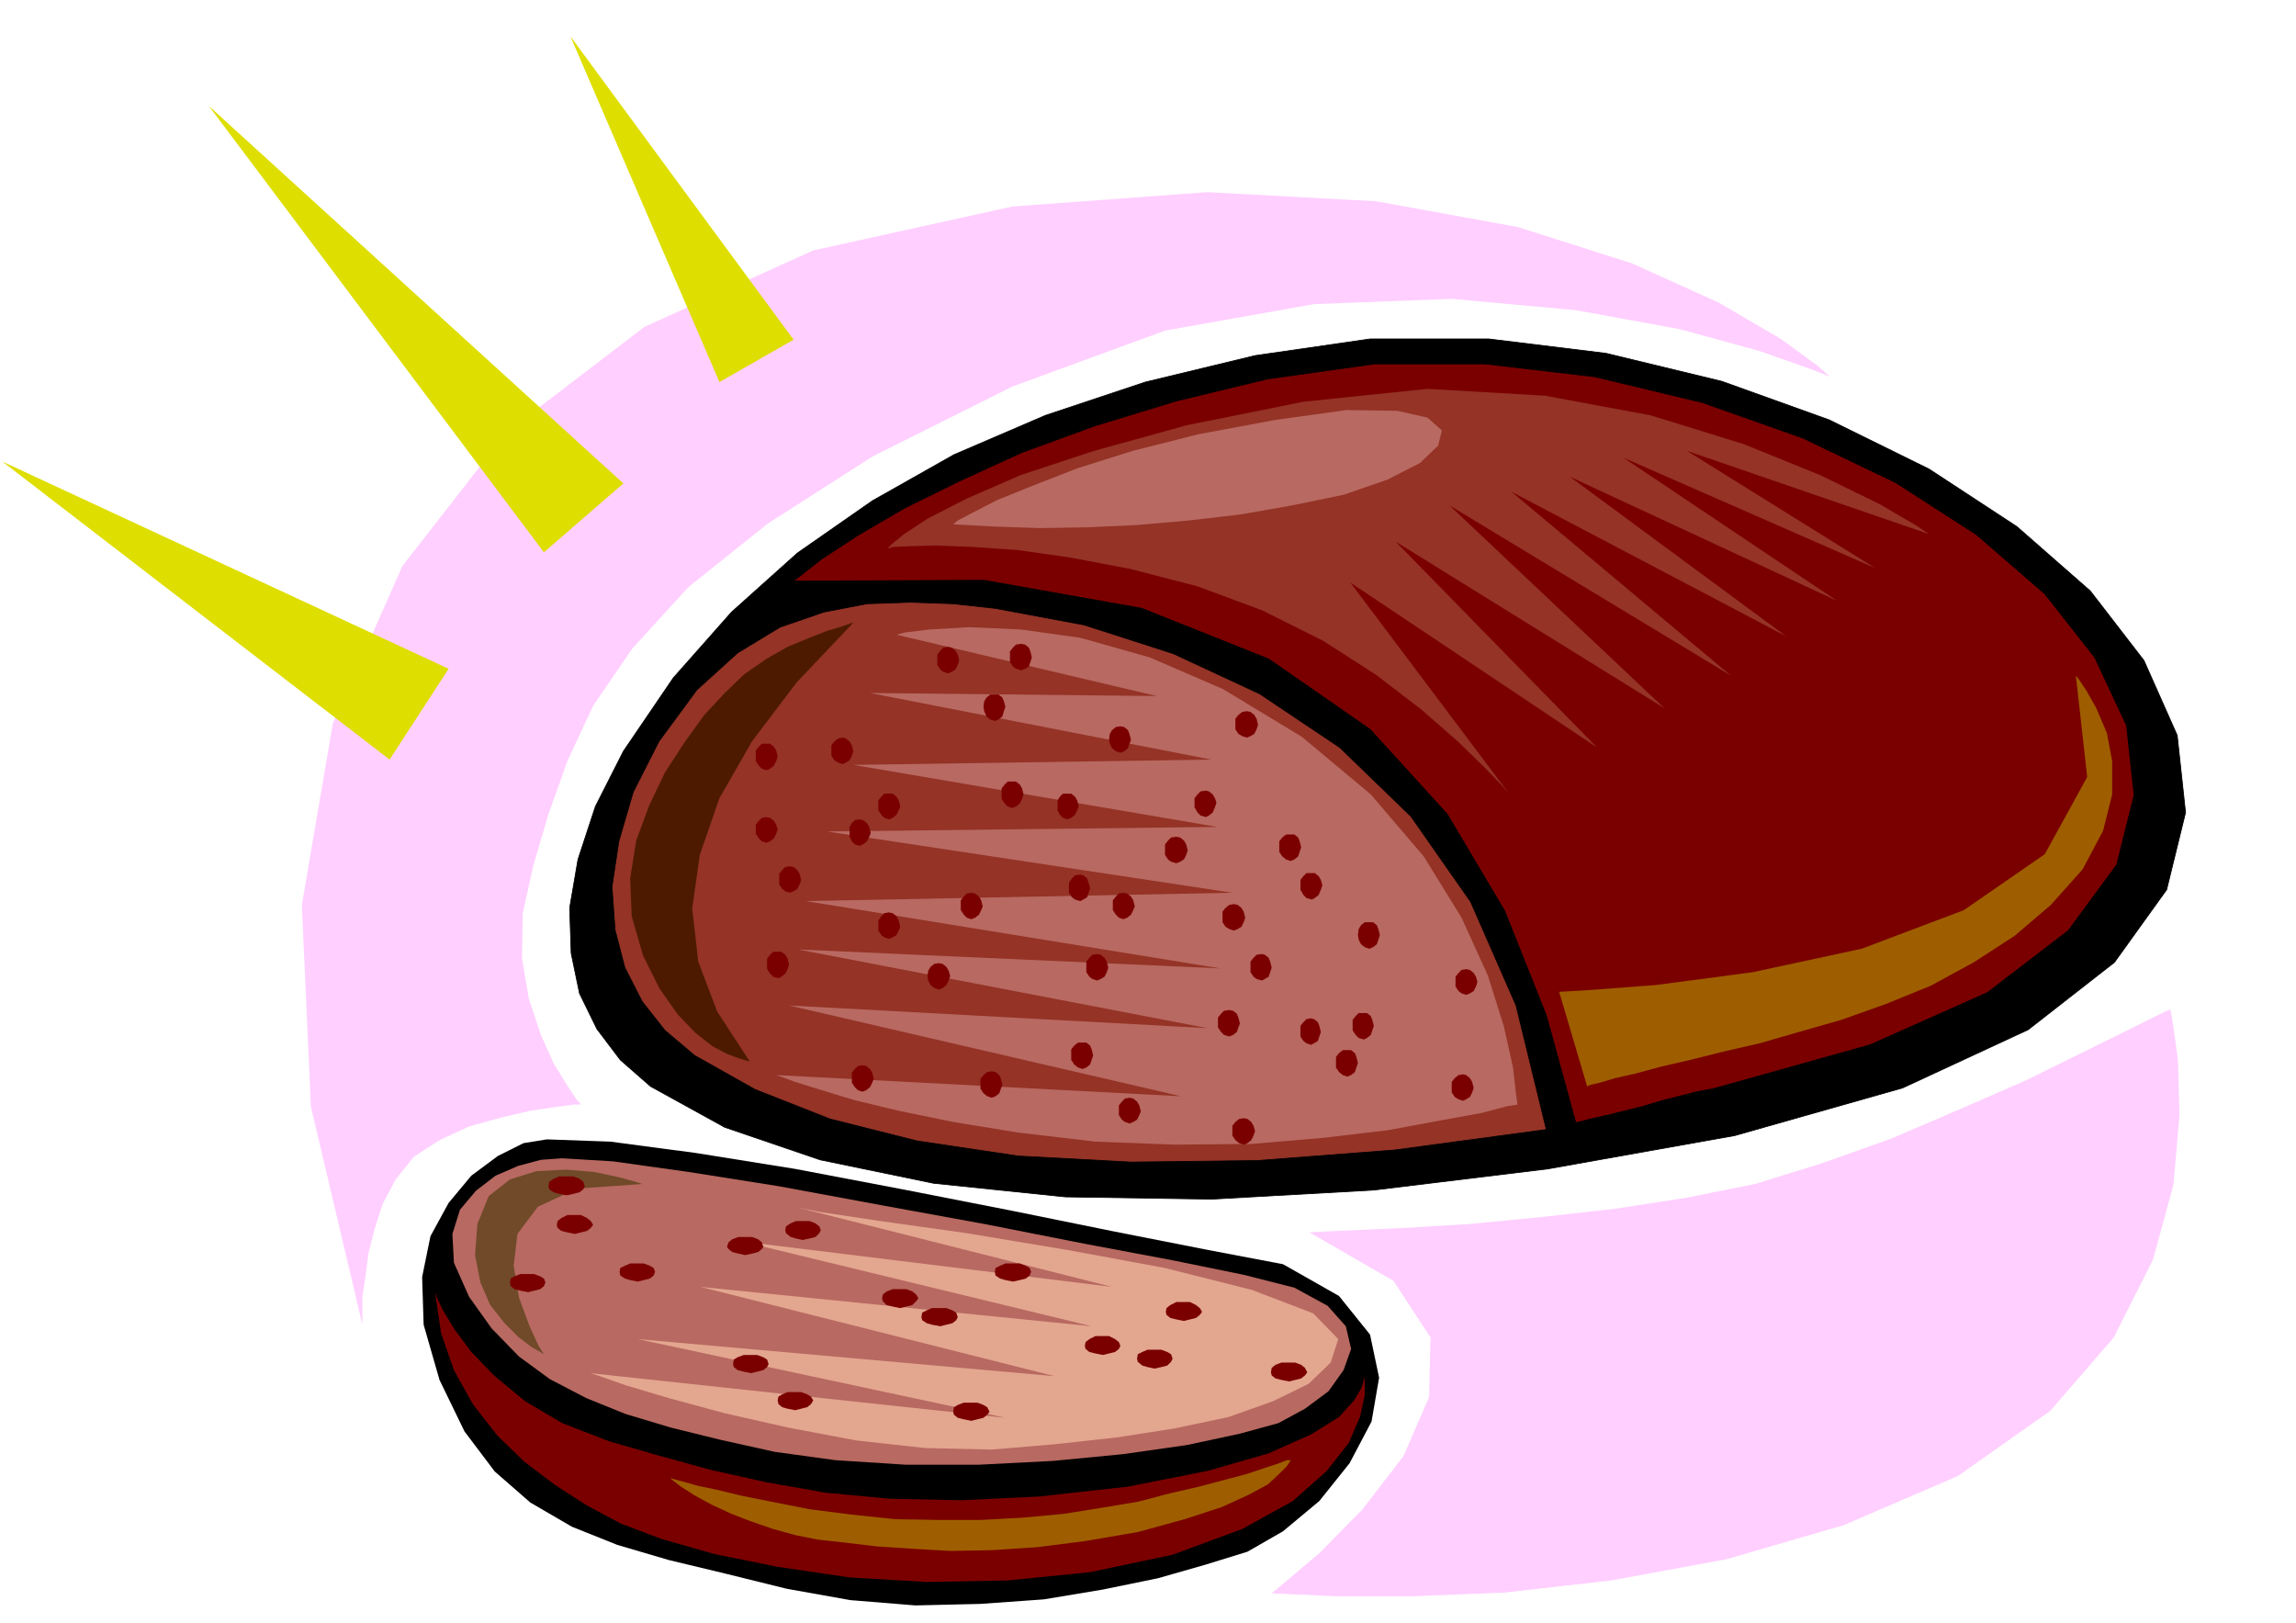
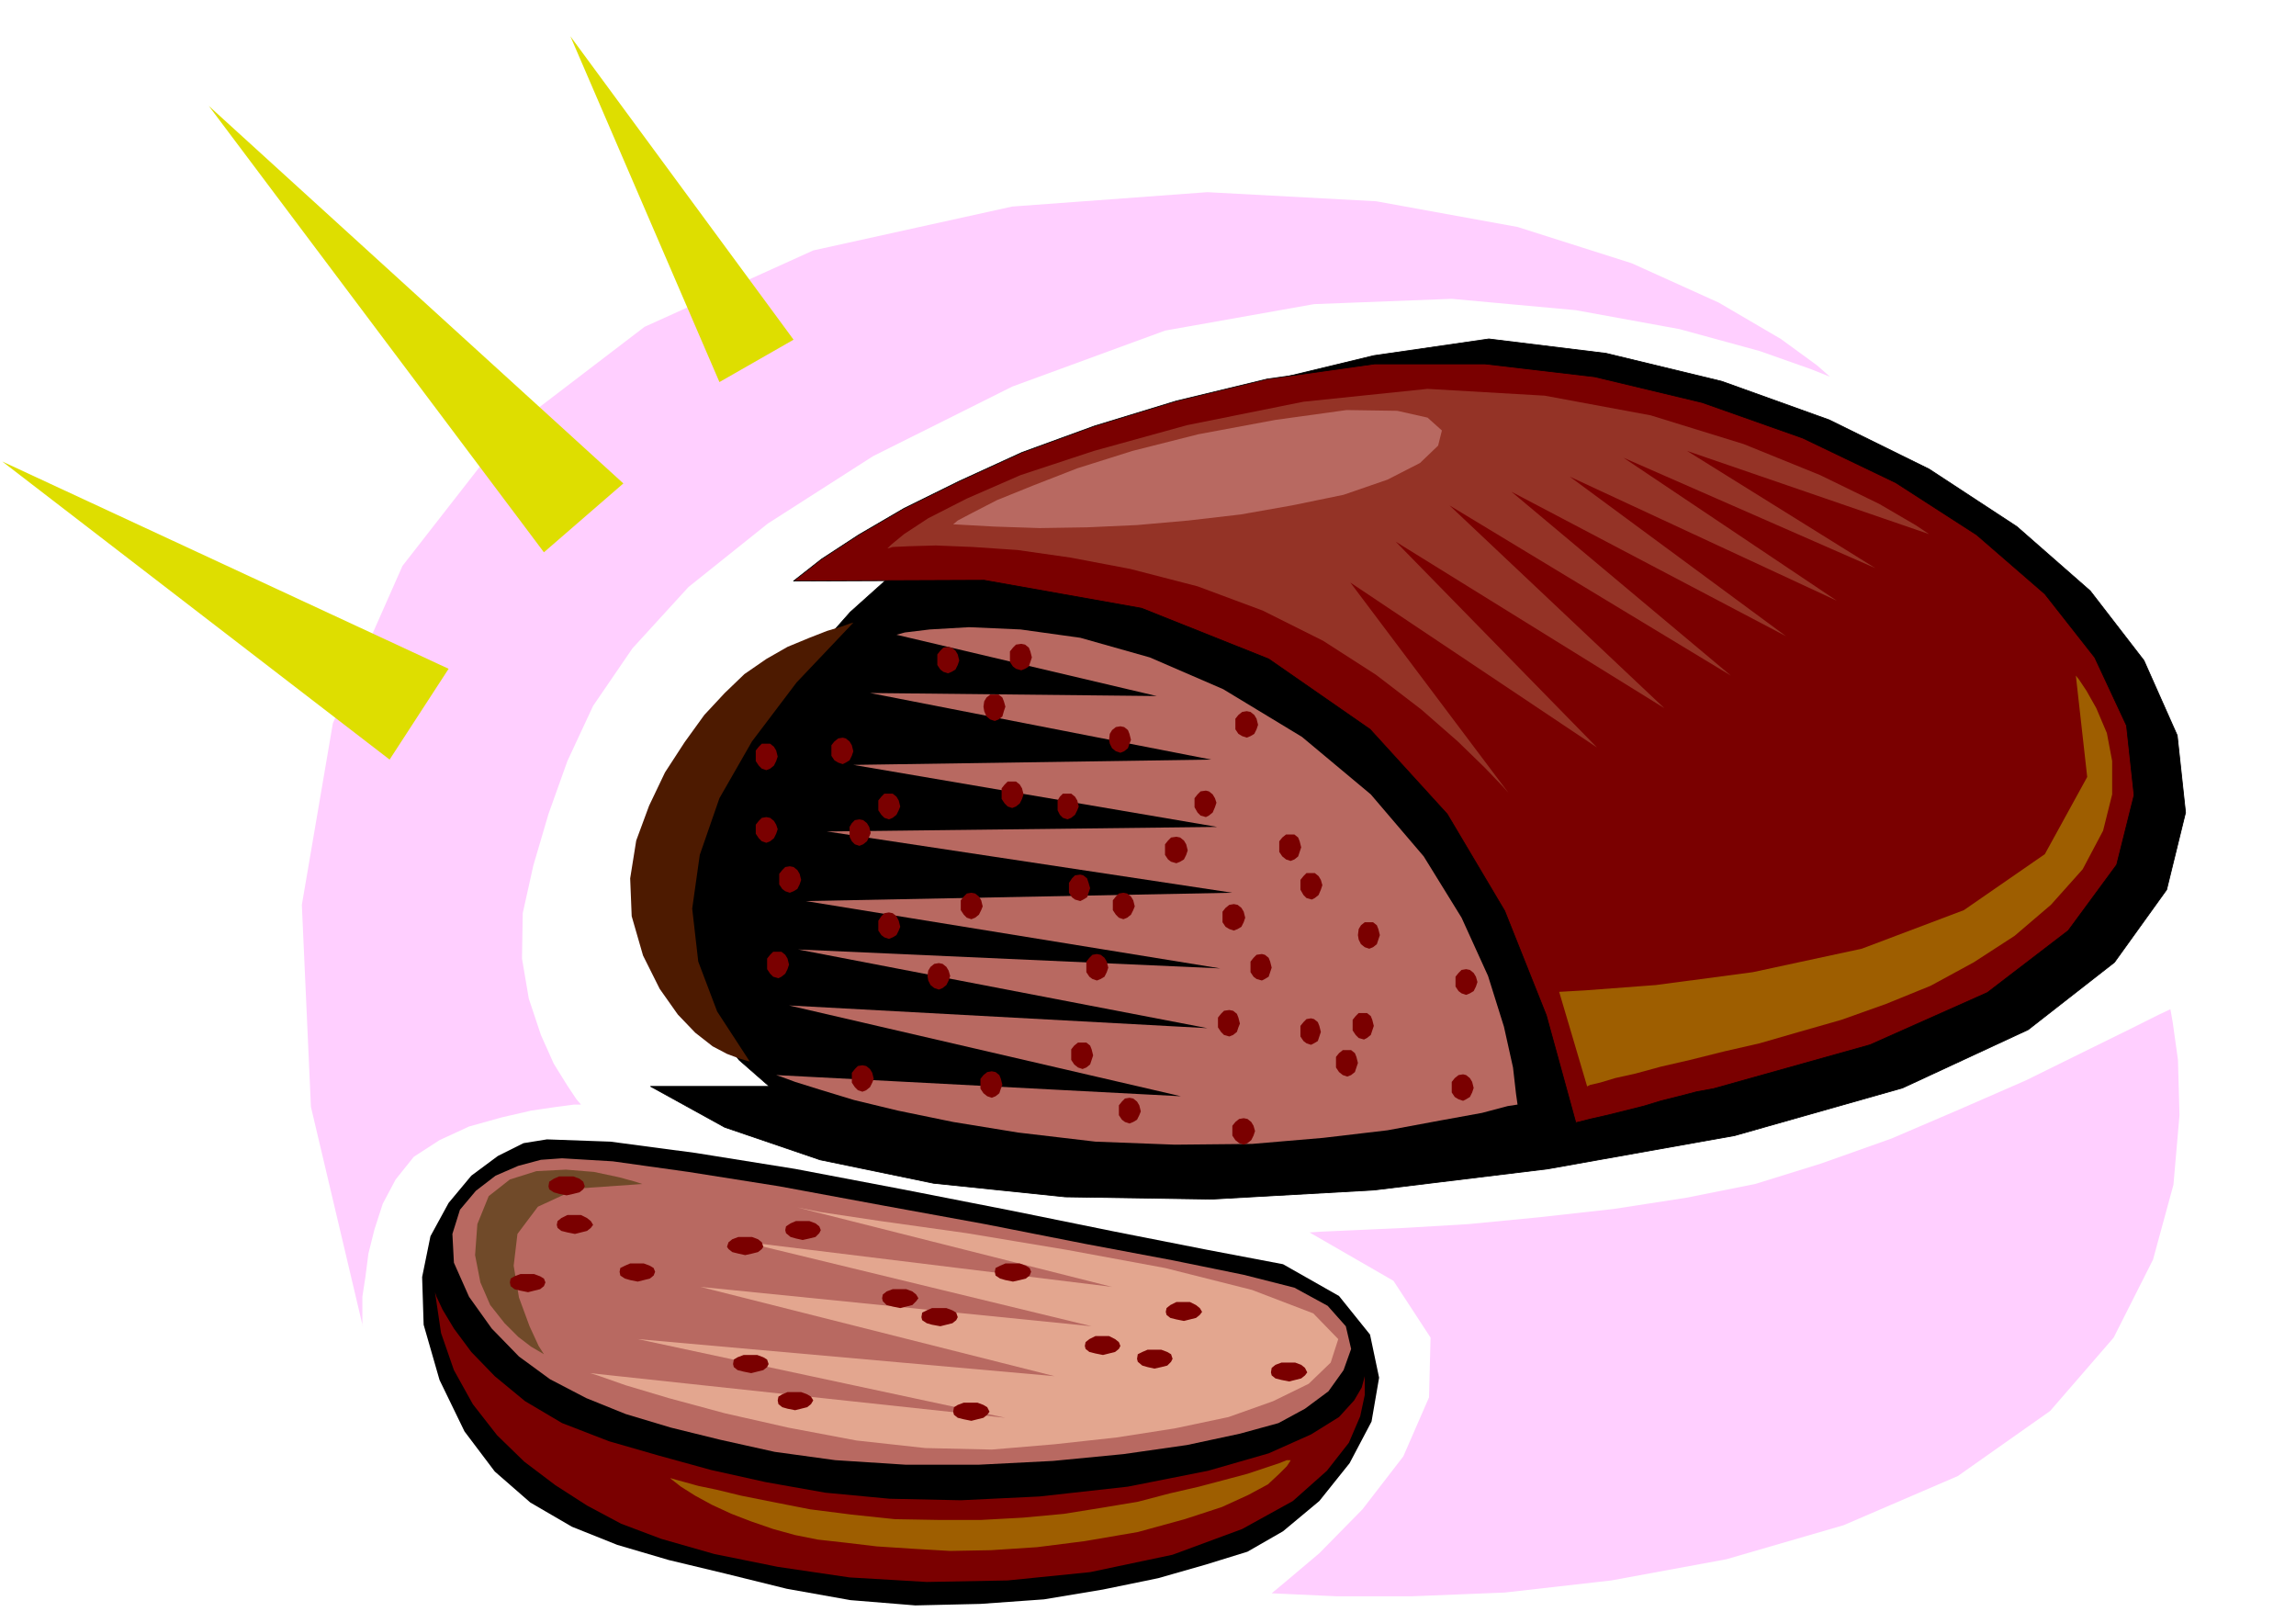
<svg xmlns="http://www.w3.org/2000/svg" fill-rule="evenodd" height="346.614" preserveAspectRatio="none" stroke-linecap="round" viewBox="0 0 3035 2145" width="490.455">
  <style>.pen0{stroke:#000;stroke-width:1;stroke-linejoin:round}.brush1{fill:#000}.brush2{fill:#7a0000}.brush3{fill:#943326}.pen1{stroke:none}.brush4{fill:#9e5e00}.brush5{fill:#b86961}</style>
-   <path class="pen0 brush1" d="m860 1436 98 54 126 43 150 31 174 18 194 3 214-12 230-28 247-44 222-63 166-77 114-89 69-96 25-102-11-102-44-99-71-92-97-85-116-76-132-65-142-51-153-37-155-19h-157l-152 22-145 35-132 44-121 52-108 61-99 69-87 78-77 87-66 97-37 73-23 70-11 64 2 60 11 53 23 47 31 41 40 35z" />
+   <path class="pen0 brush1" d="m860 1436 98 54 126 43 150 31 174 18 194 3 214-12 230-28 247-44 222-63 166-77 114-89 69-96 25-102-11-102-44-99-71-92-97-85-116-76-132-65-142-51-153-37-155-19l-152 22-145 35-132 44-121 52-108 61-99 69-87 78-77 87-66 97-37 73-23 70-11 64 2 60 11 53 23 47 31 41 40 35z" />
  <path class="pen0 brush2" d="m1049 768 252-1 208 37 168 67 134 93 102 112 76 128 55 138 39 142 20-5 22-5 24-6 24-6 23-7 24-6 23-6 22-4 207-58 155-69 107-82 64-87 23-92-10-92-42-90-66-84-90-78-107-69-123-59-133-47-142-34-145-17h-146l-142 20-120 29-108 33-96 35-83 38-73 36-60 35-49 32-37 29z" />
-   <path class="pen0 brush3" d="m2044 1493-40-164-60-137-79-113-94-91-106-71-114-53-118-38-118-22-55-6-56-2-58 2-57 11-58 20-56 34-54 49-50 68-34 67-19 65-9 60 4 57 13 50 23 45 30 38 39 33 80 45 99 39 115 29 134 20 149 8 167-2 182-14 200-27z" />
  <path class="pen1 brush3" d="m1173 725 5-5 17-14 32-21 51-26 71-31 97-32 123-34 154-31 164-17 155 9 140 26 123 38 101 41 78 38 48 28 18 12-320-110 249 155-333-146 282 189-353-164 286 211-363-191 290 243-372-225 284 268-355-220 266 272-326-218 209 278-8-9-23-24-36-35-48-42-60-46-70-45-80-40-86-32-89-23-79-15-70-10-59-4-49-2-35 1-22 1-7 2z" />
  <path class="pen1 brush4" d="m2744 893 4 5 10 15 13 23 14 33 7 37v44l-12 48-27 51-42 47-48 41-54 35-57 31-59 24-59 21-56 16-52 15-48 11-44 11-39 9-33 9-27 6-20 6-13 3-4 2-37-125 35-2 93-7 128-17 144-31 135-51 107-74 56-102-15-134z" />
  <path class="pen1 brush5" d="m1185 839 11-3 33-4 52-3 68 3 79 11 92 26 97 42 104 63 91 76 70 82 50 81 35 77 21 67 12 54 4 35 2 14-13 2-34 9-55 10-70 13-85 10-94 8-102 1-105-4-102-12-86-14-73-15-58-14-46-14-32-10-19-7-6-2 535 28-518-120 553 30-541-104 558 25-548-89 564-11-536-81 516-6-481-82 473-7-451-88 379 4-344-81z" />
  <path class="pen1" style="fill:#4d1a00" d="m1128 823-4 1-11 4-20 6-23 9-29 12-28 16-29 20-26 25-27 29-26 36-26 40-21 44-17 46-8 50 2 50 15 52 22 44 24 34 23 24 23 18 19 10 16 6 10 3 4 1-43-66-25-66-8-70 10-71 26-75 43-75 59-78 75-79z" />
  <path class="pen1 brush5" d="m1260 693 6-5 19-10 33-17 47-19 59-23 73-23 87-22 102-19 94-13 67 1 40 9 19 17-5 20-24 23-43 22-58 20-68 14-68 12-69 8-68 6-66 3-63 1-60-2-54-3z" />
  <path class="pen1 brush2" d="M1810 1219h5l5 4 2 5 2 8-2 6-2 6-5 4-5 2-6-2-5-4-3-6-1-6 1-8 3-5 5-4h6zm-104-116h5l5 4 2 5 2 8-2 6-2 6-5 4-5 2-6-2-5-4-4-6v-14l4-5 5-4h6zm-151 3 5 1 5 4 3 5 2 8-2 6-3 6-5 3-5 2-7-2-4-3-4-6v-14l4-5 4-4 7-1zm39-61 4 1 5 4 3 5 2 6-2 6-3 7-5 4-4 2-7-2-4-4-4-7v-12l4-5 4-4 7-1zm-113-85 5 1 5 4 2 5 2 8-2 5-2 6-5 4-5 2-6-2-5-4-3-6-1-5 1-8 3-5 5-4 6-1zm167-20 5 1 5 4 3 5 2 8-2 6-3 6-5 3-5 2-6-2-5-3-4-6v-14l4-5 5-4 6-1zm20 321 4 1 5 4 2 5 2 8-2 6-2 6-5 3-4 2-7-2-4-3-4-6v-14l4-5 4-4 7-1zm-37-66 5 1 5 4 3 5 2 8-2 6-3 6-5 3-5 2-6-2-5-3-4-6v-14l4-5 5-4 6-1zm103-41h4l5 4 3 5 2 7-2 6-3 7-5 4-4 2-7-2-4-4-4-7v-13l4-5 4-4h7zm47 234h5l5 4 2 5 2 8-2 6-2 6-5 4-5 2-6-2-5-4-4-6v-14l4-5 5-4h6zm22-49h4l5 4 2 5 2 8-2 6-2 6-5 4-4 2-7-2-4-4-4-6v-14l4-5 4-4h7zm-70 7 4 1 5 4 2 5 2 8-2 6-2 6-5 3-4 2-6-2-4-3-4-6v-14l4-5 4-4 6-1zm201 74 4 1 5 4 3 5 2 8-2 6-3 6-5 3-4 2-6-2-5-3-4-6v-14l4-5 5-4 6-1zm4-139 5 1 5 4 3 5 2 7-2 6-3 6-5 3-5 2-6-2-4-3-4-6v-13l4-5 4-4 6-1zm-294 197 5 1 5 4 3 5 2 7-2 6-3 6-5 4-5 2-6-2-5-4-4-6v-13l4-5 5-4 6-1zm-19-143 5 1 5 4 2 5 2 8-2 5-2 6-5 4-5 2-7-2-4-4-4-6v-13l4-5 4-4 7-1zm-194 43h5l5 4 2 5 2 8-2 6-2 6-5 4-5 2-6-2-5-4-4-6v-14l4-5 5-4h6zm19-117 5 1 5 4 3 5 2 8-2 6-3 6-5 3-5 2-6-2-4-3-4-6v-14l4-5 4-4 6-1zm-22-105 4 1 5 4 2 6 2 7-2 6-2 6-5 3-4 2-7-2-4-3-4-6v-13l4-6 4-4 7-1zm57 24 5 1 5 4 3 5 2 8-2 5-3 6-5 4-5 2-6-2-4-4-4-6v-13l4-5 4-4 6-1zm-147-147h5l5 4 3 5 2 8-2 6-3 6-5 4-5 2-6-2-4-4-4-6v-14l4-5 4-4h6zm73 16h5l5 4 3 5 2 8-2 5-3 6-5 4-5 2-6-2-4-4-3-6v-13l3-5 4-4h6zm-61-198 5 1 5 4 2 5 2 8-2 6-2 6-5 3-5 2-7-2-4-3-4-6v-14l4-5 4-4 7-1zm-35 67h5l5 4 2 5 2 7-2 6-2 7-5 4-5 2-6-2-5-4-3-7-1-6 1-7 3-5 5-4h6zm-62-63 5 1 5 4 3 5 2 8-2 6-3 6-5 3-5 2-6-2-4-3-4-6v-14l4-5 4-4 6-1zm-139 120 4 1 5 4 3 5 2 8-2 6-3 6-5 3-4 2-6-2-5-3-4-6v-14l4-5 5-4 6-1zm61 74h5l5 4 3 5 2 8-2 5-3 6-5 4-5 2-6-2-4-4-4-6v-13l4-5 4-4h6zm-39 34 5 1 5 4 3 5 2 8-2 5-3 6-5 4-5 2-6-2-4-4-3-6v-13l3-5 4-4 6-1zm105 190 5 1 5 4 3 5 2 7-2 6-3 6-5 4-5 2-6-2-5-4-3-6-1-6 1-7 3-5 5-4 6-1zm43-93 5 1 5 4 3 5 2 8-2 5-3 6-5 4-5 2-6-2-4-4-4-6v-13l4-5 4-4 6-1zm-109 26 5 1 5 4 3 6 2 8-2 5-3 6-5 3-5 2-6-2-4-3-4-6v-13l4-6 4-4 6-1zm-146 52h4l5 4 3 5 2 8-2 6-3 6-5 4-4 2-7-2-4-4-4-6v-14l4-5 4-4h7zm15-113 5 1 5 4 3 5 2 8-2 6-3 6-5 3-5 2-6-2-4-3-4-6v-14l4-5 4-4 6-1zm-31-65 5 1 5 4 3 5 2 6-2 6-3 6-5 4-5 2-6-2-4-4-4-6v-12l4-5 4-4 6-1zm0-97h5l5 4 3 5 2 8-2 6-3 6-5 4-5 2-6-2-4-4-4-6v-14l4-5 4-4h6zm127 425 5 1 5 4 3 5 2 8-2 5-3 6-5 4-5 2-6-2-4-4-4-6v-13l4-5 4-4 6-1zm171 8 5 1 5 4 2 5 2 8-2 5-2 6-5 4-5 2-6-2-5-4-4-6v-13l4-5 5-4 6-1zm182 35 5 1 5 4 3 5 2 8-2 5-3 6-5 3-5 2-6-2-4-3-4-6v-13l4-5 4-4 6-1z" />
  <path class="pen1 brush1" d="m723 1506-31 5-34 17-35 26-30 36-24 44-11 54 2 63 21 73 33 68 40 53 47 41 55 32 60 24 68 20 75 18 81 20 84 15 86 7 86-2 84-6 78-13 73-15 63-18 55-17 47-27 48-40 40-50 29-55 10-58-12-57-41-51-74-42-100-19-122-24-138-28-143-28-142-27-131-21-113-15-84-3z" />
  <path class="pen1 brush5" d="m743 1531-28 2-30 8-30 13-26 20-21 25-10 32 2 38 20 45 30 42 36 37 41 30 48 25 52 21 60 18 65 16 72 16 80 11 93 6h97l98-5 93-9 84-12 70-15 51-14 35-19 31-23 20-28 10-28-7-30-24-27-44-24-67-17-93-19-117-22-132-26-137-25-135-25-120-19-100-14-67-4z" />
  <path class="pen1" style="fill:#e3a68f" d="m1054 1596 30 6 80 12 114 16 132 22 130 24 115 29 81 31 33 34-10 31-29 28-47 23-59 21-71 15-77 12-82 9-83 7-88-2-91-10-90-17-84-19-74-20-57-17-37-13-10-3 549 59-486-104 551 49-468-118 517 52-462-112 489 60-416-105z" />
  <path class="pen1 brush2" d="m575 1708 2 6 8 17 15 25 23 31 31 32 40 33 49 29 62 24 66 19 69 19 72 16 79 14 85 8 94 2 104-5 117-13 106-21 80-23 56-25 37-23 20-22 10-17 3-11 1-4v25l-6 28-15 35-29 37-45 40-67 37-92 34-109 23-109 11-107 2-102-6-95-14-84-17-70-20-53-20-45-24-42-27-41-31-36-35-32-41-25-45-17-49-8-54z" />
  <path class="pen1 brush4" d="M886 1954h1l7 2 11 3 18 5 24 5 33 8 40 8 51 10 55 7 57 6 57 1h57l55-3 54-5 50-8 48-8 42-11 39-9 34-9 30-8 24-8 18-6 10-4h5l-1 2-4 6-10 10-15 14-26 14-35 16-49 16-62 17-70 12-63 8-61 4-54 1-51-3-46-3-42-5-36-4-30-6-29-8-29-10-26-10-26-12-22-12-19-12-14-11z" />
  <path class="pen1 brush2" d="M1458 1766h8l8 4 5 4 2 5-2 4-5 4-8 2-8 2-10-2-8-2-5-4-1-4 1-5 5-4 8-4h10zm107-45h8l8 4 5 4 3 5-3 4-5 4-8 2-8 2-10-2-8-2-5-4-1-4 1-5 5-4 8-4h10zm-39 63h9l8 3 5 3 2 6-2 4-5 5-8 2-9 2-9-2-7-2-6-5-1-4 1-6 6-3 7-3h9zm-242 70h8l8 3 5 3 3 6-3 4-5 4-8 2-8 2-10-2-8-2-5-4-1-4 1-6 5-3 8-3h10zm-41-125h8l8 3 5 3 2 6-2 4-5 4-8 2-8 2-11-2-7-2-6-4-1-4 1-6 6-3 7-3h11zm96-59h9l8 3 5 3 2 5-2 5-5 4-8 2-9 2-10-2-7-2-6-4-1-5 1-5 6-3 7-3h10zm-149 34h8l8 3 5 4 3 5-3 4-5 5-8 2-8 2-10-2-8-2-5-5-1-4 1-5 5-4 8-3h10zm-197 87h8l8 3 5 3 2 6-2 4-5 4-8 2-8 2-10-2-8-2-5-4-1-4 1-6 5-3 8-3h10zm-8-156h9l8 3 5 4 2 6-2 3-5 4-8 2-9 2-9-2-8-2-5-4-2-3 2-6 5-4 8-3h9z" />
  <path class="pen1" style="fill:#704a29" d="m849 1565-9-3-22-6-33-7-37-3-39 2-35 11-28 22-15 37-3 41 7 36 13 30 19 24 18 18 17 13 12 7 5 3-7-11-12-26-14-38-7-42 5-42 27-36 52-24 86-6z" />
  <path class="pen1 brush2" d="M1061 1614h9l8 3 5 4 2 5-2 4-5 5-8 2-9 2-9-2-7-2-6-5-1-4 1-5 6-4 7-3h9zm-218 56h8l8 3 5 3 2 5-2 5-5 4-8 2-8 2-10-2-7-2-6-4-1-5 1-5 6-3 7-3h10zm-94-115h9l8 3 5 4 2 6-2 4-5 4-8 2-9 2-10-2-7-2-6-4-1-4 1-6 6-4 7-3h10zm11 51h8l8 4 5 4 3 5-3 4-5 4-8 2-8 2-10-2-8-2-5-4-1-4 1-5 5-4 8-4h10zm-62 78h8l8 3 5 3 2 5-2 5-5 4-8 2-8 2-10-2-8-2-5-4-1-5 1-5 5-3 8-3h10zm353 156h8l8 3 5 3 3 5-3 5-5 4-8 2-8 2-10-2-7-2-5-4-1-5 1-5 5-3 7-3h10zm653-39h8l8 3 5 4 3 6-3 4-5 4-8 2-8 2-10-2-8-2-5-4-1-4 1-6 5-4 8-3h10z" />
  <path class="pen1" d="m480 1755-1-5v-36l4-26 4-31 8-32 11-34 17-32 24-30 34-22 39-18 43-12 39-9 34-5 23-3h9l-6-7-12-18-18-29-17-38-16-48-9-53 1-60 14-63 20-68 25-70 34-73 52-76 74-81 105-84 139-89 184-92 202-74 197-35 182-7 164 15 137 25 106 29 68 24 25 10-17-15-48-35-82-48-115-52-151-48-187-34-223-12-258 19-263 58-223 101-182 139-138 177-92 208-41 240 12 267 69 292zm1251-126 15-1 45-2 66-3 84-5 93-9 99-11 97-15 90-18 87-27 93-33 91-39 87-38 75-37 61-30 40-20 15-7 3 17 7 50 2 73-8 92-27 99-52 103-84 97-122 86-151 65-155 45-152 28-141 16-124 5h-97l-65-3-22-1 18-15 45-38 57-58 54-70 34-78 2-79-49-75-111-64z" style="fill:#ffcfff" />
  <path class="pen1" d="M515 1004 3 610l590 274-78 120zM276 140l443 590 105-91-548-499zm478-92 197 457 98-56L754 48z" style="fill:#dede00" />
</svg>